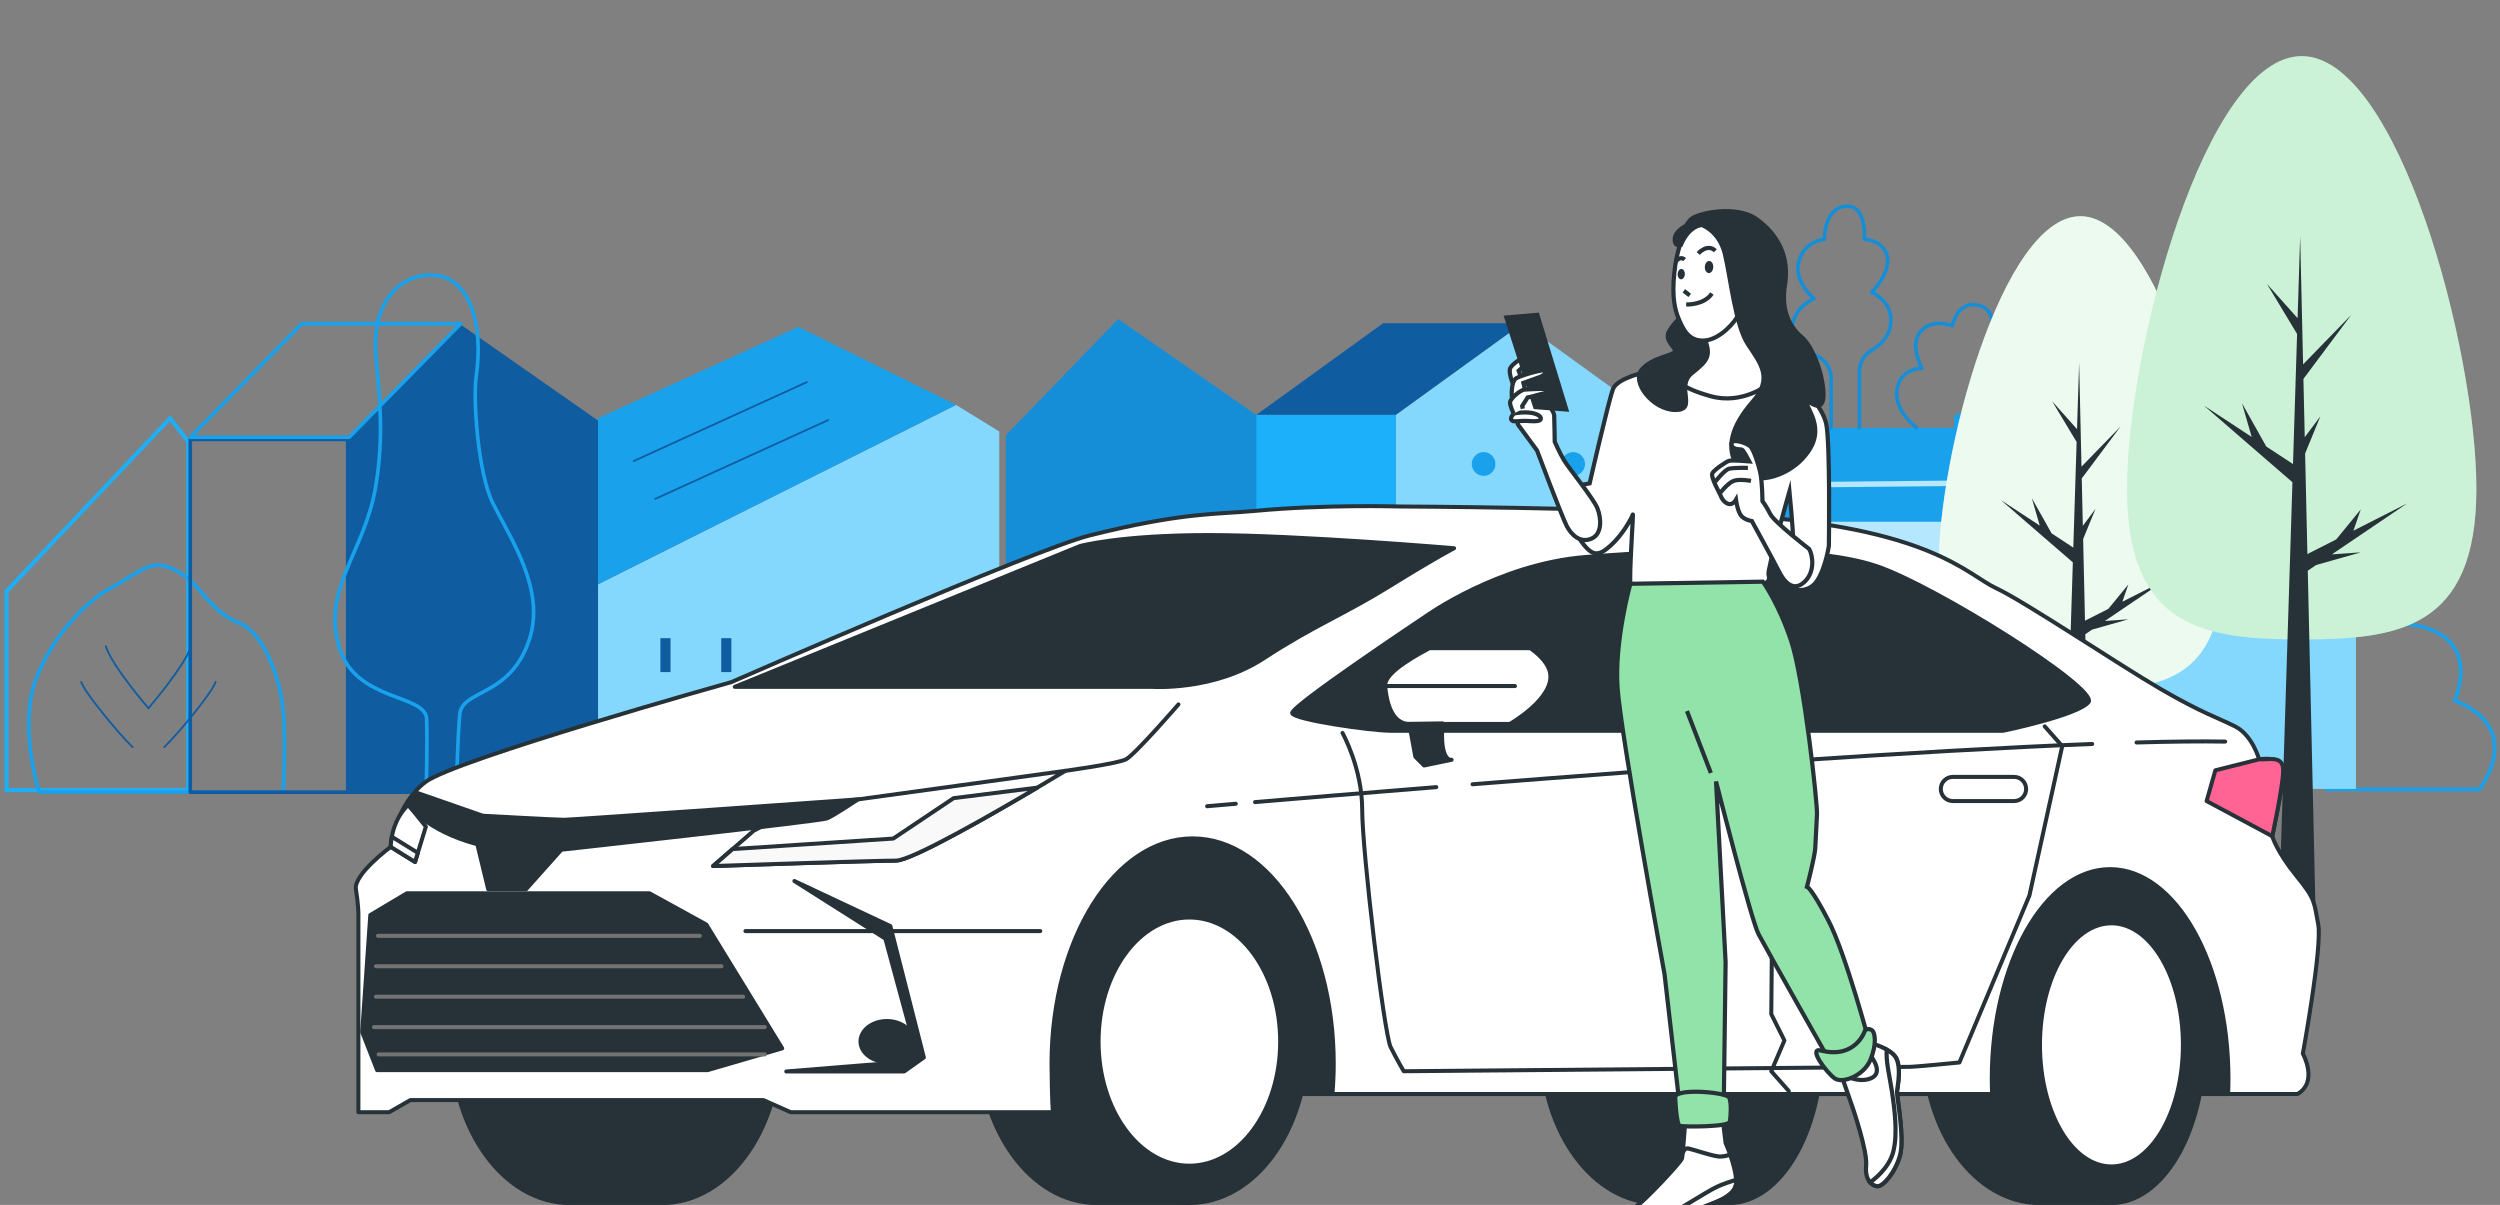
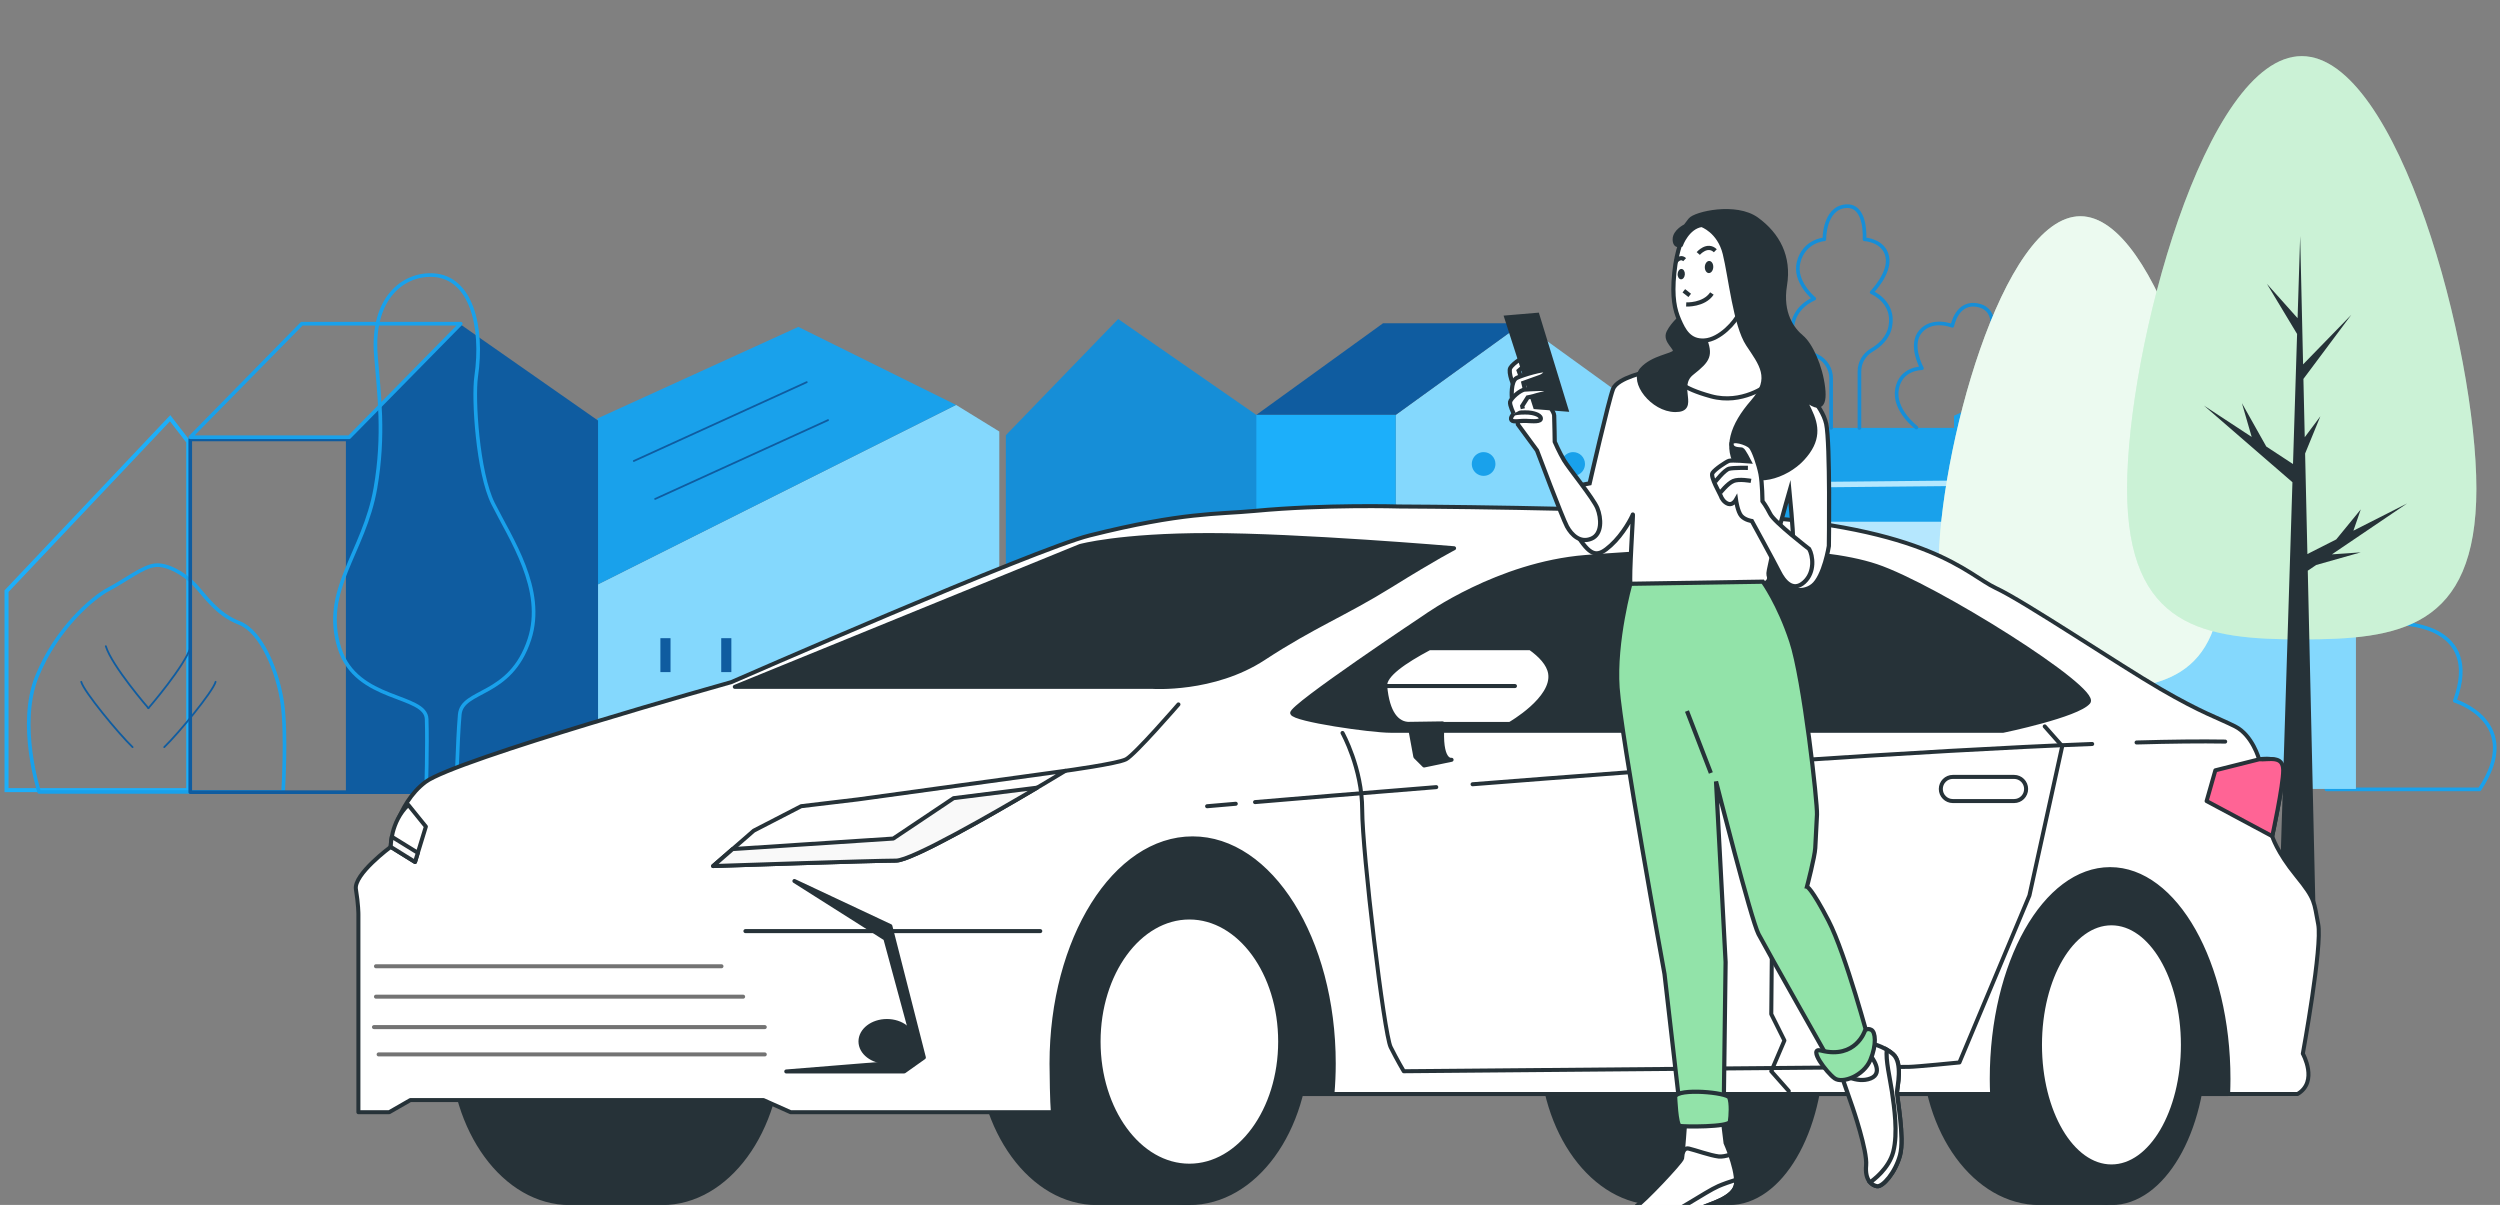
<svg xmlns="http://www.w3.org/2000/svg" width="305" height="147" viewBox="0 0 305 147" fill="none">
  <rect x="0" y="0" width="305" height="147" fill="#808080" stroke="none" />
  <g clip-path="url(#clip0_15179_11804)">
    <path d="M0.797 96.398V72.121L20.755 51.022L22.965 53.889V96.398H0.797Z" stroke="#1CAFFA" stroke-width="0.491" />
    <path d="M13.216 71.907C15.365 70.776 17.391 69.142 18.902 68.963C20.413 68.783 22.544 70.033 23.788 71.369C25.032 72.704 26.453 74.937 29.208 76.008C31.962 77.078 33.917 82.074 34.449 85.821C34.982 89.568 34.539 96.615 34.539 96.615H4.775C4.775 96.615 2.109 88.412 4.508 82.52C6.906 76.628 11.35 72.888 13.216 71.907Z" stroke="#19A1EB" stroke-width="0.445" stroke-linecap="round" stroke-linejoin="round" />
    <path d="M23.305 78.837C22.572 81.244 18.107 86.398 18.107 86.398M26.302 83.186C25.97 84.389 21.772 89.475 20.039 91.149" stroke="#0F5CA0" stroke-width="0.223" stroke-linecap="round" stroke-linejoin="round" />
    <path d="M12.91 78.837C13.643 81.244 18.107 86.398 18.107 86.398M9.911 83.186C10.244 84.389 14.442 89.475 16.174 91.149" stroke="#0F5CA0" stroke-width="0.223" stroke-linecap="round" stroke-linejoin="round" />
    <path d="M72.877 96.587V71.331L116.64 49.401L121.914 52.644V96.587H72.877Z" fill="#84D8FD" />
    <path d="M116.64 49.401L97.396 39.882L72.877 51.057V71.332L116.64 49.401Z" fill="#19A1EB" />
    <path d="M77.326 56.24L98.42 46.625" stroke="#0F5CA0" stroke-width="0.223" stroke-linecap="round" stroke-linejoin="round" />
    <path d="M79.927 60.87L101.021 51.255" stroke="#0F5CA0" stroke-width="0.223" stroke-linecap="round" stroke-linejoin="round" />
    <path d="M81.804 77.858H80.567V81.997H81.804V77.858Z" fill="#0F5CA0" />
    <path d="M89.225 77.858H87.989V81.997H89.225V77.858Z" fill="#0F5CA0" />
    <path d="M42.422 53.612H23.211V96.644H42.422V53.612Z" stroke="#0F5CA0" stroke-width="0.445" stroke-linecap="round" stroke-linejoin="round" />
    <path d="M42.422 53.694L56.056 39.492L72.962 51.309V96.867H42.422V53.694Z" fill="#0F5CA0" />
    <path d="M51.992 96.578C51.992 96.578 52.156 90.83 52.052 87.735C51.949 84.64 43.49 85.635 41.426 79.114C39.161 71.962 44.418 67.477 45.8 59.548C46.932 53.041 46.235 47.995 45.861 43.411C45.28 36.255 49.329 33.306 52.947 33.573C57.448 33.901 58.989 39.763 58.093 45.953C57.707 48.63 58.283 57.683 60.149 61.427C62.298 65.739 66.576 71.928 64.584 78.008C62.261 85.103 56.364 84.042 56.088 87.183C55.795 90.554 55.677 96.578 55.677 96.578H51.992Z" stroke="#19A1EB" stroke-width="0.445" stroke-linecap="round" stroke-linejoin="round" />
    <path d="M23.211 53.341L36.818 39.492H56.214L42.607 53.341H23.211Z" stroke="#19A1EB" stroke-width="0.445" stroke-linecap="round" stroke-linejoin="round" />
    <path d="M122.713 53.097L136.418 38.92L153.414 50.717V96.195H122.713V53.097Z" fill="#168ED7" />
    <path d="M283.824 69.955C286.161 67.126 294.679 68.642 293.031 76.094C293.031 76.094 302.924 76.15 299.488 85.501C299.488 85.501 308.008 88.095 302.511 96.304H283.824" stroke="#19A1EB" stroke-width="0.445" stroke-linecap="round" stroke-linejoin="round" />
    <path d="M201.201 96.144H170.286V50.614L185.743 39.438L201.201 50.614V96.144Z" fill="#84D8FD" />
    <path d="M153.273 50.614L168.731 39.438H185.743L170.286 50.614H153.273Z" fill="#0F5CA0" />
    <path d="M153.274 96.144H170.286V50.614H153.274V96.144Z" fill="#1CAFFA" />
    <path d="M238.575 52.2H201.201V96.143H238.575V52.2Z" fill="#19A1EB" />
    <path d="M238.575 63.652H209.995V75.93H238.575V63.652Z" fill="#B5E7FE" />
    <path d="M238.575 58.961L209.995 59.237" stroke="#B5E7FE" stroke-width="0.668" stroke-linecap="round" stroke-linejoin="round" />
    <path d="M225.11 80.897H215.629V96.142H225.11V80.897Z" fill="#B5E7FE" />
    <path d="M190.138 80.897H182.443V96.142H190.138V80.897Z" stroke="#19A1EB" stroke-width="0.445" stroke-linecap="round" stroke-linejoin="round" />
    <path d="M182.445 56.605C182.445 56.892 182.361 57.172 182.202 57.411C182.044 57.65 181.819 57.835 181.555 57.945C181.291 58.055 181.001 58.084 180.721 58.028C180.441 57.972 180.183 57.834 179.981 57.631C179.779 57.428 179.642 57.17 179.586 56.889C179.531 56.608 179.559 56.316 179.669 56.051C179.778 55.786 179.963 55.56 180.201 55.401C180.438 55.242 180.717 55.157 181.003 55.157C181.385 55.157 181.752 55.31 182.022 55.582C182.293 55.853 182.445 56.221 182.445 56.605ZM193.369 56.605C193.369 56.892 193.284 57.172 193.126 57.411C192.967 57.65 192.742 57.835 192.478 57.945C192.214 58.055 191.924 58.084 191.644 58.028C191.364 57.972 191.107 57.834 190.905 57.631C190.703 57.428 190.565 57.17 190.51 56.889C190.454 56.608 190.483 56.316 190.592 56.051C190.701 55.786 190.887 55.56 191.124 55.401C191.362 55.242 191.641 55.157 191.926 55.157C192.309 55.157 192.676 55.31 192.946 55.582C193.216 55.853 193.368 56.221 193.369 56.605Z" fill="#19A1EB" />
    <path d="M182.071 71.439C182.607 70.847 182.564 69.931 181.974 69.393C181.385 68.855 180.473 68.899 179.937 69.491C179.401 70.083 179.445 70.999 180.034 71.537C180.623 72.075 181.536 72.031 182.071 71.439Z" fill="#19A1EB" />
    <path d="M193.369 70.471C193.369 70.758 193.285 71.038 193.126 71.277C192.968 71.515 192.742 71.701 192.479 71.811C192.215 71.921 191.925 71.95 191.644 71.894C191.364 71.838 191.107 71.7 190.905 71.497C190.703 71.294 190.566 71.036 190.51 70.755C190.454 70.474 190.483 70.182 190.593 69.917C190.702 69.653 190.887 69.426 191.125 69.267C191.362 69.108 191.641 69.023 191.927 69.023C192.309 69.023 192.676 69.176 192.946 69.448C193.217 69.719 193.369 70.087 193.369 70.471Z" fill="#19A1EB" />
    <path d="M238.388 96.246V70.991L282.151 49.061L287.424 52.304V96.246H238.388Z" fill="#84D8FD" />
    <path d="M282.151 49.061L262.907 39.541L238.388 50.717V70.991L282.151 49.061Z" fill="#19A1EB" />
    <path d="M242.837 55.9L263.931 46.284" stroke="#0F5CA0" stroke-width="0.223" stroke-linecap="round" stroke-linejoin="round" />
    <path d="M245.438 60.529L266.532 50.915" stroke="#0F5CA0" stroke-width="0.223" stroke-linecap="round" stroke-linejoin="round" />
    <path d="M252.648 77.517H251.412V81.656H252.648V77.517Z" fill="#0F5CA0" />
    <path d="M260.069 77.517H258.833V81.656H260.069V77.517Z" fill="#0F5CA0" />
    <path d="M223.398 52.2V46.162C223.399 45.59 223.238 45.029 222.934 44.545C222.63 44.061 222.196 43.674 221.682 43.428C220.301 42.771 218.595 41.637 218.657 40.06C218.759 37.422 221.336 36.438 221.336 36.438C221.336 36.438 218.818 34.396 219.429 31.989C220.099 29.351 222.573 29.195 222.573 29.195C222.573 29.195 222.521 25.419 225.149 25.159C227.778 24.9 227.467 29.195 227.467 29.195C227.467 29.195 229.837 29.298 230.25 31.316C230.663 33.334 228.344 35.662 228.344 35.662C228.344 35.662 231.202 36.823 230.611 39.853C230.332 41.283 229.251 42.196 228.323 42.732C227.872 42.998 227.498 43.379 227.24 43.837C226.982 44.294 226.848 44.812 226.853 45.337V52.218M233.806 52.166C233.806 52.166 230.974 50.044 231.435 47.462C231.897 44.881 234.476 44.928 234.476 44.928C234.476 44.928 232.878 42.084 234.321 40.426C235.764 38.768 238.185 39.754 238.185 39.754C238.185 39.754 238.752 36.598 241.431 37.271C243.913 37.893 242.822 40.944 242.822 40.944C242.822 40.944 245.09 41.616 245.09 44.152C245.09 46.687 242.771 47.618 242.771 47.618C242.771 47.618 244.832 48.757 244.522 52.12" stroke="#168ED7" stroke-width="0.445" stroke-linecap="round" stroke-linejoin="round" />
    <path d="M271.115 69.263C271.115 83.139 263.367 84.186 253.808 84.186C244.249 84.186 236.501 83.139 236.501 69.263C236.501 55.388 244.25 26.383 253.808 26.383C263.367 26.383 271.115 55.388 271.115 69.263Z" fill="#D1F3DB" />
    <path opacity="0.58" d="M271.115 69.263C271.115 83.139 263.367 84.186 253.808 84.186C244.249 84.186 236.501 83.139 236.501 69.263C236.501 55.388 244.25 26.383 253.808 26.383C263.367 26.383 271.115 55.388 271.115 69.263Z" fill="white" />
-     <path d="M259.66 75.558L256.797 75.757L264.254 70.709L258.929 73.412L259.66 71.3L257.225 74.276L254.369 75.726L254.143 65.762L255.655 62.075L254.106 64.148L253.975 58.371L258.717 52.021L253.942 56.931L253.653 44.215L253.397 52.354L250.354 48.946L253.348 53.917L252.943 66.809L250.294 65.069L247.881 60.774L248.849 64.121L244.111 61.011L252.886 68.61L251.557 110.923H255.171L254.407 77.375L255.242 76.81L259.66 75.558Z" fill="#263238" />
    <path d="M302.119 59.636C302.119 76.718 292.579 78.008 280.812 78.008C269.044 78.008 259.505 76.718 259.505 59.636C259.505 42.555 269.044 6.847 280.812 6.847C292.579 6.847 302.119 42.555 302.119 59.636Z" fill="#B4ECC4" />
    <path opacity="0.31" d="M302.119 59.636C302.119 76.718 292.579 78.008 280.812 78.008C269.044 78.008 259.505 76.718 259.505 59.636C259.505 42.555 269.044 6.847 280.812 6.847C292.579 6.847 302.119 42.555 302.119 59.636Z" fill="white" />
    <path d="M288.016 67.387L284.492 67.631L293.671 61.417L287.115 64.744L288.016 62.145L285.019 65.809L281.503 67.593L281.224 55.327L283.085 50.787L281.179 53.34L281.017 46.228L286.856 38.41L280.977 44.455L280.62 28.8L280.306 38.82L276.56 34.625L280.245 40.744L279.747 56.615L276.485 54.474L273.514 49.185L274.706 53.305L268.874 49.477L279.677 58.832L278.041 110.924H282.489L281.549 69.623L282.577 68.927L288.016 67.387Z" fill="#263238" />
    <path d="M162.557 133.471H122.26C122.26 133.471 123.408 114.142 130.579 105.788C137.751 97.434 148.652 96.571 157.547 101.467C166.44 106.364 167.013 128.257 167.013 128.257H235.864C235.864 128.257 242.175 103.483 256.52 101.755C270.864 100.027 274.306 125.088 274.306 125.088L271.833 133.471H162.557Z" fill="#263238" stroke="#263238" stroke-width="0.491" stroke-miterlimit="10" stroke-linecap="round" stroke-linejoin="round" />
    <path d="M260.072 127.443C260.072 122.906 258.925 118.738 257.009 115.439V108.115H248.821C241.01 108.115 234.679 116.769 234.679 127.443C234.679 138.117 241.01 146.77 248.821 146.77H257.009V139.447C258.925 136.148 260.072 131.98 260.072 127.443Z" fill="#263238" stroke="#263238" stroke-width="0.491" stroke-miterlimit="10" stroke-linecap="round" stroke-linejoin="round" />
    <path d="M257.596 146.771C263.86 146.771 268.939 138.132 268.939 127.476C268.939 116.819 263.86 108.181 257.596 108.181C251.331 108.181 246.253 116.819 246.253 127.476C246.253 138.132 251.331 146.771 257.596 146.771Z" fill="#263238" stroke="#263238" stroke-width="0.491" stroke-miterlimit="10" stroke-linecap="round" stroke-linejoin="round" />
    <path d="M257.596 142.307C262.411 142.307 266.315 135.667 266.315 127.475C266.315 119.284 262.411 112.643 257.596 112.643C252.78 112.643 248.876 119.284 248.876 127.475C248.876 135.667 252.78 142.307 257.596 142.307Z" fill="white" stroke="#263238" stroke-width="0.491" stroke-miterlimit="10" stroke-linecap="round" stroke-linejoin="round" />
    <path d="M148.225 127.074C148.225 122.45 147.056 118.201 145.104 114.841V107.376H133.813C125.854 107.376 119.401 116.195 119.401 127.074C119.401 137.952 125.854 146.771 133.813 146.771H145.104V139.306C147.057 135.946 148.225 131.697 148.225 127.074Z" fill="#263238" stroke="#263238" stroke-width="0.491" stroke-miterlimit="10" stroke-linecap="round" stroke-linejoin="round" />
    <path d="M145.104 146.771C153.064 146.771 159.516 137.952 159.516 127.074C159.516 116.195 153.064 107.376 145.104 107.376C137.145 107.376 130.692 116.195 130.692 127.074C130.692 137.952 137.145 146.771 145.104 146.771Z" fill="#263238" stroke="#263238" stroke-width="0.491" stroke-miterlimit="10" stroke-linecap="round" stroke-linejoin="round" />
    <path d="M145.104 142.215C151.222 142.215 156.182 135.436 156.182 127.074C156.182 118.712 151.222 111.933 145.104 111.933C138.985 111.933 134.025 118.712 134.025 127.074C134.025 135.436 138.985 142.215 145.104 142.215Z" fill="white" stroke="#263238" stroke-width="0.491" stroke-miterlimit="10" stroke-linecap="round" stroke-linejoin="round" />
    <path d="M210.958 108.181C210.762 108.181 210.567 108.189 210.373 108.206V108.115H202.184C194.374 108.115 188.042 116.769 188.042 127.443C188.042 138.117 194.374 146.77 202.184 146.77H210.373V146.745C210.567 146.762 210.762 146.77 210.958 146.77C217.222 146.77 222.301 138.132 222.301 127.476C222.301 116.819 217.223 108.181 210.958 108.181Z" fill="#263238" stroke="#263238" stroke-width="0.491" stroke-miterlimit="10" stroke-linecap="round" stroke-linejoin="round" />
    <path d="M80.794 107.376H69.503C61.544 107.376 55.091 116.195 55.091 127.074C55.091 137.952 61.544 146.771 69.503 146.771H80.794C88.753 146.771 95.206 137.952 95.206 127.074C95.206 116.195 88.753 107.376 80.794 107.376Z" fill="#263238" stroke="#263238" stroke-width="0.491" stroke-miterlimit="10" stroke-linecap="round" stroke-linejoin="round" />
    <path d="M282.817 112.737C282.283 110.057 282.55 109.789 280.147 106.841C277.745 103.893 277.211 102.017 277.211 102.017C277.211 102.017 278.546 95.853 278.546 93.978C278.546 92.102 275.61 92.638 275.61 92.638C275.61 92.638 274.81 89.689 272.674 88.617C270.54 87.545 268.67 87.009 263.6 84.061C258.529 81.113 246.958 73.349 243.488 71.741C240.019 70.133 235.498 64.304 212.09 62.891C195.377 61.882 170.723 61.792 170.723 61.792C170.723 61.792 161.649 61.524 153.109 62.328C148.489 62.763 144.359 62.457 132.906 65.332C126.279 66.996 89.221 83.219 89.221 83.219C89.221 83.219 55.554 92.66 51.914 95.4C48.275 98.142 47.668 103.319 47.668 103.319C47.668 103.319 43.118 106.669 43.422 108.496C43.725 110.323 43.725 111.542 43.725 111.542V135.688H47.485L50.062 134.209H93.14L96.455 135.688H127.134H128.449C128.346 134.472 128.288 131.013 128.288 129.752C128.288 114.581 135.995 102.283 145.502 102.283C155.008 102.283 162.715 114.581 162.715 129.752C162.715 131.013 162.657 132.253 162.554 133.469H243.038C243.014 132.86 242.997 132.248 242.997 131.627C242.997 117.493 249.461 106.035 257.434 106.035C265.407 106.035 271.871 117.494 271.871 131.627C271.871 132.248 271.854 132.86 271.83 133.469H280.301C282.86 131.961 280.945 128.546 280.945 128.546C280.945 128.546 283.351 115.416 282.817 112.737Z" fill="white" stroke="#263238" stroke-width="0.491" stroke-miterlimit="10" stroke-linecap="round" stroke-linejoin="round" />
    <path d="M173.928 75.192C173.928 75.192 157.381 86.207 157.648 87.01C157.914 87.813 167.256 89.153 169.658 89.153C172.061 89.153 244.386 89.153 244.386 89.153C244.386 89.153 253.46 87.278 254.795 85.67C256.13 84.062 236.113 71.466 228.907 69.055C221.702 66.644 207.654 66.812 193.412 67.956C182.769 68.813 173.928 75.192 173.928 75.192Z" fill="#263238" stroke="#263238" stroke-width="0.491" stroke-miterlimit="10" stroke-linecap="round" stroke-linejoin="round" />
    <path d="M212.493 97.729H205.02C204.209 97.729 203.552 97.07 203.552 96.255C203.552 95.441 204.209 94.782 205.02 94.782H212.493C213.304 94.782 213.96 95.441 213.96 96.255C213.96 97.07 213.304 97.729 212.493 97.729Z" stroke="#263238" stroke-width="0.491" stroke-miterlimit="10" stroke-linecap="round" stroke-linejoin="round" />
    <path d="M245.72 97.729H238.246C237.436 97.729 236.779 97.07 236.779 96.255C236.779 95.441 237.436 94.782 238.246 94.782H245.72C246.53 94.782 247.187 95.441 247.187 96.255C247.188 97.07 246.53 97.729 245.72 97.729Z" stroke="#263238" stroke-width="0.491" stroke-miterlimit="10" stroke-linecap="round" stroke-linejoin="round" />
    <path d="M213.16 89.959L216.363 94.782L216.096 123.724L217.698 126.94L216.096 130.692L218.231 133.104" stroke="#263238" stroke-width="0.491" stroke-miterlimit="10" stroke-linecap="round" stroke-linejoin="round" />
    <path d="M249.457 88.618L251.592 91.031L247.589 109.253L239.049 129.62C239.049 129.62 233.712 130.156 232.91 130.156C232.11 130.156 171.26 130.691 171.26 130.691C171.26 130.691 170.459 129.351 169.658 127.743C168.857 126.135 166.189 103.893 166.189 98.801C166.189 93.71 163.786 89.422 163.786 89.422" stroke="#263238" stroke-width="0.491" stroke-miterlimit="10" stroke-linecap="round" stroke-linejoin="round" />
    <path d="M89.645 83.795H140.567C140.567 83.795 148.04 84.33 154.177 80.311C160.316 76.292 164.052 74.925 169.657 71.442C175.261 67.958 177.397 66.886 177.397 66.886C177.397 66.886 158.448 65.278 147.505 65.278C136.563 65.278 131.759 66.618 131.759 66.618L89.645 83.795Z" fill="#263238" stroke="#263238" stroke-width="0.491" stroke-miterlimit="10" stroke-linecap="round" stroke-linejoin="round" />
    <path d="M129.976 94.039C129.976 94.039 136.298 93.174 137.365 92.638C138.433 92.102 143.77 85.938 143.77 85.938" stroke="#263238" stroke-width="0.491" stroke-miterlimit="10" stroke-linecap="round" stroke-linejoin="round" />
    <path d="M104.686 97.525L129.976 94.039C129.976 94.039 111.959 104.994 109.314 104.994C106.669 104.994 86.999 105.657 86.999 105.657L91.958 101.342L97.743 98.355L104.686 97.525Z" fill="white" stroke="#263238" stroke-width="0.491" stroke-miterlimit="10" stroke-linecap="round" stroke-linejoin="round" />
    <path d="M126.537 96.095L116.34 97.375L108.977 102.304L89.377 103.588L86.999 105.658C86.999 105.658 106.669 104.994 109.314 104.994C111.227 104.994 121.174 99.267 126.537 96.095Z" fill="#F9F9F9" stroke="#263238" stroke-width="0.491" stroke-miterlimit="10" stroke-linecap="round" stroke-linejoin="round" />
    <path d="M51.956 100.845L50.635 105.16L47.672 103.322C47.672 103.322 47.616 100.303 49.808 98.19L51.956 100.845Z" fill="white" stroke="#263238" stroke-width="0.491" stroke-miterlimit="10" stroke-linecap="round" stroke-linejoin="round" />
    <path d="M50.976 104.044L47.802 102.083C47.665 102.818 47.672 103.321 47.672 103.321L50.634 105.16L50.976 104.044Z" fill="#F9F9F9" stroke="#263238" stroke-width="0.491" stroke-miterlimit="10" stroke-linecap="round" stroke-linejoin="round" />
-     <path d="M49.807 98.189C49.807 98.189 51.956 101.342 58.237 103.002L59.559 108.479H64.187L68.485 103.666C68.485 103.666 100.056 100.18 100.882 99.849C101.709 99.516 104.684 97.525 104.684 97.525C104.684 97.525 69.806 100.015 68.815 100.015C67.823 100.015 58.897 99.517 58.897 99.517L50.798 96.695L49.807 98.189Z" fill="#263238" stroke="#263238" stroke-width="0.491" stroke-miterlimit="10" stroke-linecap="round" stroke-linejoin="round" />
    <path d="M111.428 127.055C111.428 128.43 109.985 129.545 108.204 129.545C106.424 129.545 104.98 128.43 104.98 127.055C104.98 125.68 106.424 124.565 108.204 124.565C109.985 124.566 111.428 125.681 111.428 127.055Z" fill="#263238" stroke="#263238" stroke-width="0.491" stroke-miterlimit="10" stroke-linecap="round" stroke-linejoin="round" />
    <path d="M278.547 93.978C278.547 92.102 276.814 92.725 275.611 92.638L270.274 93.978L269.206 97.729L277.213 102.017C277.213 102.017 278.547 95.853 278.547 93.978Z" fill="#FF6495" stroke="#263238" stroke-width="0.491" stroke-miterlimit="10" stroke-linecap="round" stroke-linejoin="round" />
    <path d="M260.662 90.583C264.845 90.465 268.506 90.423 271.472 90.474" stroke="#263238" stroke-width="0.491" stroke-miterlimit="10" stroke-linecap="round" stroke-linejoin="round" />
    <path d="M179.653 95.679C202.98 93.835 233.967 91.579 255.246 90.765" stroke="#263238" stroke-width="0.491" stroke-miterlimit="10" stroke-linecap="round" stroke-linejoin="round" />
    <path d="M153.117 97.856C158.081 97.433 165.878 96.779 175.223 96.03" stroke="#263238" stroke-width="0.491" stroke-miterlimit="10" stroke-linecap="round" stroke-linejoin="round" />
    <path d="M147.268 98.361C147.268 98.361 148.513 98.252 150.763 98.059" stroke="#263238" stroke-width="0.491" stroke-miterlimit="10" stroke-linecap="round" stroke-linejoin="round" />
-     <path d="M49.643 108.977H79.231L86.172 112.794L95.429 127.898L86.338 130.554H46.006L44.188 125.906L45.179 111.633L49.643 108.977Z" fill="#263238" stroke="#263238" stroke-width="0.491" stroke-miterlimit="10" stroke-linecap="round" stroke-linejoin="round" />
-     <path d="M85.38 114.172H46.116" stroke="#737373" stroke-width="0.491" stroke-miterlimit="10" stroke-linecap="round" stroke-linejoin="round" />
    <path d="M88.02 117.884H45.87" stroke="#737373" stroke-width="0.491" stroke-miterlimit="10" stroke-linecap="round" stroke-linejoin="round" />
    <path d="M90.661 121.595L45.87 121.595" stroke="#737373" stroke-width="0.491" stroke-miterlimit="10" stroke-linecap="round" stroke-linejoin="round" />
    <path d="M93.302 125.306H45.624" stroke="#737373" stroke-width="0.491" stroke-miterlimit="10" stroke-linecap="round" stroke-linejoin="round" />
    <path d="M93.302 128.639H46.193" stroke="#737373" stroke-width="0.491" stroke-miterlimit="10" stroke-linecap="round" stroke-linejoin="round" />
    <path d="M186.699 79.076H174.393C171.321 80.711 168.875 82.384 168.992 83.698C169.289 87.026 170.465 88.319 171.937 88.319C173.41 88.319 184.21 88.319 184.21 88.319C184.21 88.319 189.611 85.238 189.12 82.157C188.935 80.991 187.906 79.936 186.699 79.076Z" fill="white" stroke="#263238" stroke-width="0.491" stroke-miterlimit="10" stroke-linecap="round" stroke-linejoin="round" />
    <path d="M168.992 83.697H184.825" stroke="#263238" stroke-width="0.491" stroke-miterlimit="10" stroke-linecap="round" stroke-linejoin="round" />
    <path d="M171.937 88.318L172.674 92.323L173.744 93.39L177.092 92.694C177.092 92.694 175.62 93.063 175.987 88.257L171.937 88.318Z" fill="#263238" stroke="#263238" stroke-width="0.491" stroke-miterlimit="10" stroke-linecap="round" stroke-linejoin="round" />
    <path d="M90.942 113.595H126.913" stroke="#263238" stroke-width="0.491" stroke-miterlimit="10" stroke-linecap="round" stroke-linejoin="round" />
    <path d="M95.925 130.719H110.306L112.71 129.012L108.624 112.984L96.917 107.484L108.014 114.514L111.462 127.235L108.24 129.724L95.925 130.719Z" fill="#263238" stroke="#263238" stroke-width="0.491" stroke-miterlimit="10" stroke-linecap="round" stroke-linejoin="round" />
    <path d="M201.04 45.324C201.04 45.324 197.334 46.069 196.794 47.45C196.254 48.832 193.936 58.969 193.936 58.969L192.99 59.155C192.99 59.155 190.99 63.122 192.582 65.555C194.174 67.988 194.956 67.951 196.511 66.545C198.067 65.139 199.109 63.079 199.203 62.771C199.297 62.463 198.722 70.578 198.924 71.215C199.125 71.852 199.125 71.852 199.125 71.852C199.125 71.852 213.725 71.759 214.757 71.421C215.789 71.084 215.965 70.702 215.759 70.143C215.554 69.583 218.315 59.939 218.315 59.939C218.315 59.939 218.823 65.213 218.725 65.6C218.627 65.986 216.741 68.984 217.213 70.419C217.686 71.854 219.771 72.547 221.155 71.445C222.539 70.343 223.122 66.615 223.122 66.615C223.122 66.615 223.3 54.093 222.798 51.717C222.296 49.341 219.455 46.92 219.455 46.92L201.04 45.324Z" fill="white" stroke="#263238" stroke-width="0.513" stroke-miterlimit="10" />
    <path d="M207.931 41.192C207.931 41.192 208.111 42.485 208.039 42.926C207.967 43.367 207.268 44.515 205.99 45.436C204.712 46.356 204.712 46.356 204.712 46.356C204.712 46.356 204.958 47.307 208.743 48.346C212.528 49.385 215.605 46.979 215.605 46.979C215.605 46.979 216.475 46.333 215.783 43.531C215.091 40.729 213.293 37.425 213.293 37.425L211.998 35.826C211.998 35.826 210.943 38.141 209.911 39.074C208.879 40.007 207.931 41.192 207.931 41.192Z" fill="white" stroke="#263238" stroke-width="0.513" stroke-miterlimit="10" />
    <path d="M205.29 38.496C205.29 38.496 204.126 39.43 203.574 40.52C203.021 41.611 204.59 42.44 204.317 42.923C204.045 43.406 201.618 43.589 200.302 45.075C198.985 46.56 201.597 49.994 204.385 50.016C207.173 50.038 204.346 47.153 206.414 45.52C208.482 43.888 208.746 43.36 207.933 41.194C207.121 39.028 205.29 38.496 205.29 38.496Z" fill="#263238" stroke="#263238" stroke-width="0.513" stroke-miterlimit="10" />
    <path d="M205.395 28.786C205.395 28.786 204.567 30.32 204.263 33.309C203.959 36.299 204.33 37.821 204.866 39.052C205.403 40.282 206.08 41.67 207.959 41.544C209.838 41.418 211.747 39.264 212.174 38.235C212.602 37.205 212.764 34.059 211.652 30.919C210.54 27.78 207.342 25.883 205.395 28.786Z" fill="white" stroke="#263238" stroke-width="0.513" stroke-miterlimit="10" />
    <path d="M205.427 35.476L206.146 36.039" stroke="#263238" stroke-width="0.513" stroke-miterlimit="10" />
    <path d="M205.715 37.144C205.715 37.144 207.88 37.258 208.853 35.807" stroke="#263238" stroke-width="0.513" stroke-miterlimit="10" />
    <path d="M204.43 31.919C204.43 31.919 204.961 31.158 205.524 31.681" stroke="#263238" stroke-width="0.513" stroke-miterlimit="10" />
    <path d="M207.187 30.926C207.187 30.926 208.286 29.653 209.27 30.592" stroke="#263238" stroke-width="0.513" stroke-miterlimit="10" />
    <path d="M208.465 33.316C208.75 33.331 208.997 33.012 209.018 32.604C209.039 32.196 208.826 31.853 208.541 31.838C208.257 31.823 208.009 32.142 207.988 32.55C207.967 32.958 208.181 33.3 208.465 33.316Z" fill="#263238" />
    <path d="M205.553 33.468C205.535 33.817 205.323 34.09 205.079 34.077C204.836 34.064 204.653 33.77 204.671 33.421C204.689 33.072 204.901 32.8 205.145 32.812C205.388 32.825 205.571 33.118 205.553 33.468Z" fill="#263238" />
    <path d="M207.606 27.443C207.606 27.443 209.735 28.148 210.428 30.95C211.12 33.752 211.701 39.66 213.253 42.014C214.805 44.367 216.338 46.127 213.827 49.008C211.316 51.888 210.386 54.655 212.082 57.065C213.779 59.476 217.883 58.161 219.917 55.946C221.951 53.732 221.699 51.941 220.765 50.015C219.831 48.089 219.941 48.511 220.797 49.099C221.652 49.688 222.722 49.942 222.415 47.308C222.108 44.674 220.882 42.02 219.797 41.124C218.711 40.227 217.187 38.27 217.761 34.794C218.334 31.317 216.898 28.624 214.336 26.76C211.774 24.897 206.792 26.067 206.211 26.827C205.631 27.587 205.631 27.587 205.631 27.587C205.631 27.587 204.319 28.209 204.317 29.196C204.315 30.184 205.069 29.878 205.069 29.878C205.069 29.878 205.87 27.698 207.606 27.443Z" fill="#263238" stroke="#263238" stroke-width="0.513" stroke-miterlimit="10" />
    <path d="M184.706 47.172C184.706 47.172 183.95 45.435 184.26 44.886C184.57 44.337 186.178 43.196 186.438 43.634C186.697 44.072 186.546 44.253 186.157 44.515C185.768 44.777 185.276 45.222 185.276 45.222L185.686 46.375L184.706 47.172Z" fill="white" stroke="#263238" stroke-width="0.513" stroke-miterlimit="10" />
    <path d="M185.181 51.777L187.515 54.955C187.515 54.955 190.603 63.186 191.173 64.234C191.744 65.283 192.786 66.278 194.141 65.722C195.497 65.167 195.364 63.202 194.88 62.001C194.395 60.8 191.384 57.117 190.81 56.147C190.235 55.177 189.677 53.895 189.677 53.895C189.677 53.895 189.642 51.543 189.609 50.679C189.575 49.816 186.544 46.523 186.479 46.285C186.413 46.046 185.02 47.305 185.02 47.305L185.181 51.777Z" fill="white" stroke="#263238" stroke-width="0.513" stroke-miterlimit="10" />
    <path d="M183.779 38.734L187.3 49.663L191.089 49.957L187.552 38.414L183.779 38.734Z" fill="#263238" stroke="#263238" stroke-width="0.513" stroke-miterlimit="10" />
    <path d="M184.447 48.524C184.447 48.524 184.271 46.489 185.041 46.106C185.812 45.722 188.338 45.007 188.562 45.207C188.787 45.407 188.344 45.808 187.912 45.974C187.481 46.139 185.855 46.714 185.855 46.714L186.048 47.525" fill="white" />
    <path d="M184.447 48.524C184.447 48.524 184.271 46.489 185.041 46.106C185.812 45.722 188.338 45.007 188.562 45.207C188.787 45.407 188.344 45.808 187.912 45.974C187.481 46.139 185.855 46.714 185.855 46.714L186.048 47.525" stroke="#263238" stroke-width="0.513" stroke-miterlimit="10" />
    <path d="M184.675 50.47C184.675 50.47 184.18 50.961 184.4 51.255C184.619 51.549 185.43 51.309 186.226 51.351C187.022 51.393 188.049 51.494 187.98 51.02C187.91 50.546 186.888 50.351 186.467 50.329C186.045 50.306 185.106 50.304 184.675 50.47Z" fill="white" stroke="#263238" stroke-width="0.513" stroke-miterlimit="10" />
    <path d="M184.675 50.469C184.675 50.469 184.164 49.453 184.233 49.032C184.301 48.611 185.483 47.543 186.048 47.526C186.612 47.508 188.924 47.3 188.953 47.632C188.983 47.963 187.946 48.05 187.467 48.213C186.99 48.376 186.374 48.486 186.374 48.486L185.709 49.534L185.786 49.868" fill="white" />
    <path d="M184.675 50.469C184.675 50.469 184.164 49.453 184.233 49.032C184.301 48.611 185.483 47.543 186.048 47.526C186.612 47.508 188.924 47.3 188.953 47.632C188.983 47.963 187.946 48.05 187.467 48.213C186.99 48.376 186.374 48.486 186.374 48.486L185.709 49.534L185.786 49.868" stroke="#263238" stroke-width="0.513" stroke-miterlimit="10" />
    <path d="M224.558 130.913L226.03 135.155C226.03 135.155 227.835 140.416 227.667 142.18C227.499 143.945 228.311 144.604 228.998 144.717C229.683 144.831 231.235 143.062 231.806 140.933C232.377 138.804 231.404 133.819 231.436 133.203C231.467 132.588 232.154 129.695 230.979 128.63C229.804 127.566 228.052 127.242 228.052 127.242L224.558 130.913Z" fill="white" stroke="#263238" stroke-width="0.513" stroke-miterlimit="10" />
    <path d="M224.563 130.913C224.563 130.913 226.492 132.248 228.217 131.568C229.942 130.888 228.206 128.793 228.206 128.793L224.563 130.913Z" fill="white" stroke="#263238" stroke-width="0.513" stroke-miterlimit="10" />
    <path d="M231.804 140.933C232.376 138.804 231.402 133.817 231.433 133.202C231.465 132.587 232.153 129.693 230.976 128.629C230.736 128.411 230.471 128.226 230.202 128.066C230.01 129.239 230.591 131.61 230.82 133.17C231.104 135.112 231.56 138.221 230.98 140.503C230.454 142.576 228.508 143.997 228.153 144.242C228.403 144.52 228.707 144.67 228.994 144.717C229.68 144.83 231.233 143.062 231.804 140.933Z" fill="white" stroke="#263238" stroke-width="0.513" stroke-miterlimit="10" />
    <path d="M198.904 71.222C198.904 71.222 196.947 78.186 197.342 83.912C197.739 89.639 203.071 118.833 203.071 118.833L204.981 135.434L210.293 135.251L210.523 117.375L209.355 95.338C209.355 95.338 213.632 112.218 214.541 113.962C215.45 115.706 223.55 130.01 223.55 130.01C223.55 130.01 225.304 130.257 226.497 129.472C227.691 128.686 228.072 127.242 228.072 127.242C228.072 127.242 225.175 116.372 223.079 112.329C220.982 108.287 220.45 108.181 220.45 108.181C220.45 108.181 221.407 104.531 221.462 103.454C221.518 102.378 221.601 100.763 221.672 99.379C221.744 97.995 220.066 82.871 218.537 78.241C217.008 73.612 215.07 70.965 215.07 70.965L198.904 71.222Z" fill="#92E3A9" stroke="#263238" stroke-width="0.513" stroke-miterlimit="10" />
    <path d="M205.81 86.748L208.724 94.303" stroke="#263238" stroke-width="0.513" stroke-miterlimit="10" />
    <path d="M205.598 136.71C205.598 136.71 205.307 140.858 205.207 141.315C205.106 141.772 200.473 146.693 199.522 147.26C198.571 147.827 198.249 148.118 198.37 148.741C198.491 149.364 200.238 149.764 202.012 149.626C203.786 149.488 206.869 147.801 207.583 147.375C208.296 146.95 211.715 146.205 211.81 144.36C211.905 142.515 210.528 139.436 210.528 139.436L210.15 136.332L205.598 136.71Z" fill="white" stroke="#263238" stroke-width="0.513" stroke-miterlimit="10" />
    <path d="M211.088 140.873C210.568 141.029 210.046 141.136 209.673 141.09C208.605 140.956 206.87 140.325 206.035 140.127C205.567 140.016 205.363 140.403 205.274 140.765C205.247 141.035 205.223 141.236 205.205 141.317C205.105 141.774 200.473 146.693 199.522 147.259C198.571 147.826 198.248 148.117 198.37 148.74C198.491 149.363 200.238 149.763 202.012 149.625C203.786 149.488 206.869 147.801 207.582 147.376C208.295 146.951 211.714 146.207 211.809 144.362C211.862 143.333 211.457 141.921 211.088 140.873Z" fill="white" stroke="#263238" stroke-width="0.513" stroke-miterlimit="10" />
    <path d="M202.289 148.716C201.008 149.089 199.265 148.612 198.371 148.309C198.339 148.437 198.338 148.577 198.37 148.741C198.492 149.364 200.238 149.764 202.012 149.626C203.786 149.488 206.868 147.802 207.581 147.377C208.294 146.952 211.713 146.208 211.808 144.364C211.815 144.225 211.813 144.078 211.804 143.928C211.048 144.169 210.246 144.447 209.639 144.712C208.067 145.4 204.083 148.194 202.289 148.716Z" stroke="#263238" stroke-width="0.513" stroke-miterlimit="10" />
    <path d="M204.368 133.79C204.368 133.79 204.495 137.265 204.951 137.367C205.407 137.468 210.934 137.527 211.047 136.839C211.159 136.152 211.243 134.537 210.968 133.906C210.693 133.275 204.73 132.73 204.368 133.79Z" fill="#92E3A9" stroke="#263238" stroke-width="0.513" stroke-miterlimit="10" />
    <path d="M222.171 128.166C220.492 127.742 222.875 130.901 223.839 131.568C224.804 132.236 227.391 131.216 228.18 129.33C228.969 127.445 228.818 125.895 228.293 125.636C227.769 125.377 227.519 125.749 227.519 125.749C227.519 125.749 226.418 129.237 222.171 128.166Z" fill="#92E3A9" stroke="#263238" stroke-width="0.513" stroke-miterlimit="10" />
    <path d="M220.723 66.982C220.723 66.982 216.477 63.713 215.977 62.718C215.476 61.723 215.023 61.145 215.023 61.145C215.023 61.145 214.999 58.929 214.781 57.81C214.562 56.692 213.964 54.93 213.572 54.495C213.181 54.059 211.214 53.402 211.244 54.164C211.273 54.927 212.316 54.774 212.519 54.855C212.721 54.934 213.41 56.286 213.41 56.286C213.41 56.286 211.281 56.104 210.93 56.224C210.579 56.344 209.223 57.241 208.922 57.709C208.622 58.178 209.892 60.321 209.95 60.532C210.008 60.742 210.323 61.312 210.867 61.48C211.41 61.647 211.789 60.975 211.789 60.975C211.789 60.975 211.99 62.438 212.446 62.947C212.903 63.456 213.725 63.568 213.725 63.568C213.725 63.568 216.499 68.627 217.062 69.764C217.624 70.901 218.726 72.274 220.101 71.031C221.476 69.79 221.165 67.766 220.723 66.982Z" fill="white" stroke="#263238" stroke-width="0.513" stroke-miterlimit="10" />
    <path d="M209.256 58.77C209.256 58.77 210.389 57.32 210.954 57.182C211.518 57.045 213.244 57.08 213.244 57.08" stroke="#263238" stroke-width="0.513" stroke-miterlimit="10" />
    <path d="M209.883 60.105C209.883 60.105 210.755 58.994 211.449 58.69C212.143 58.386 213.622 58.668 213.622 58.668" stroke="#263238" stroke-width="0.513" stroke-miterlimit="10" />
  </g>
  <defs>
    <clipPath id="clip0_15179_11804">
      <rect width="305" height="147" fill="white" />
    </clipPath>
  </defs>
</svg>